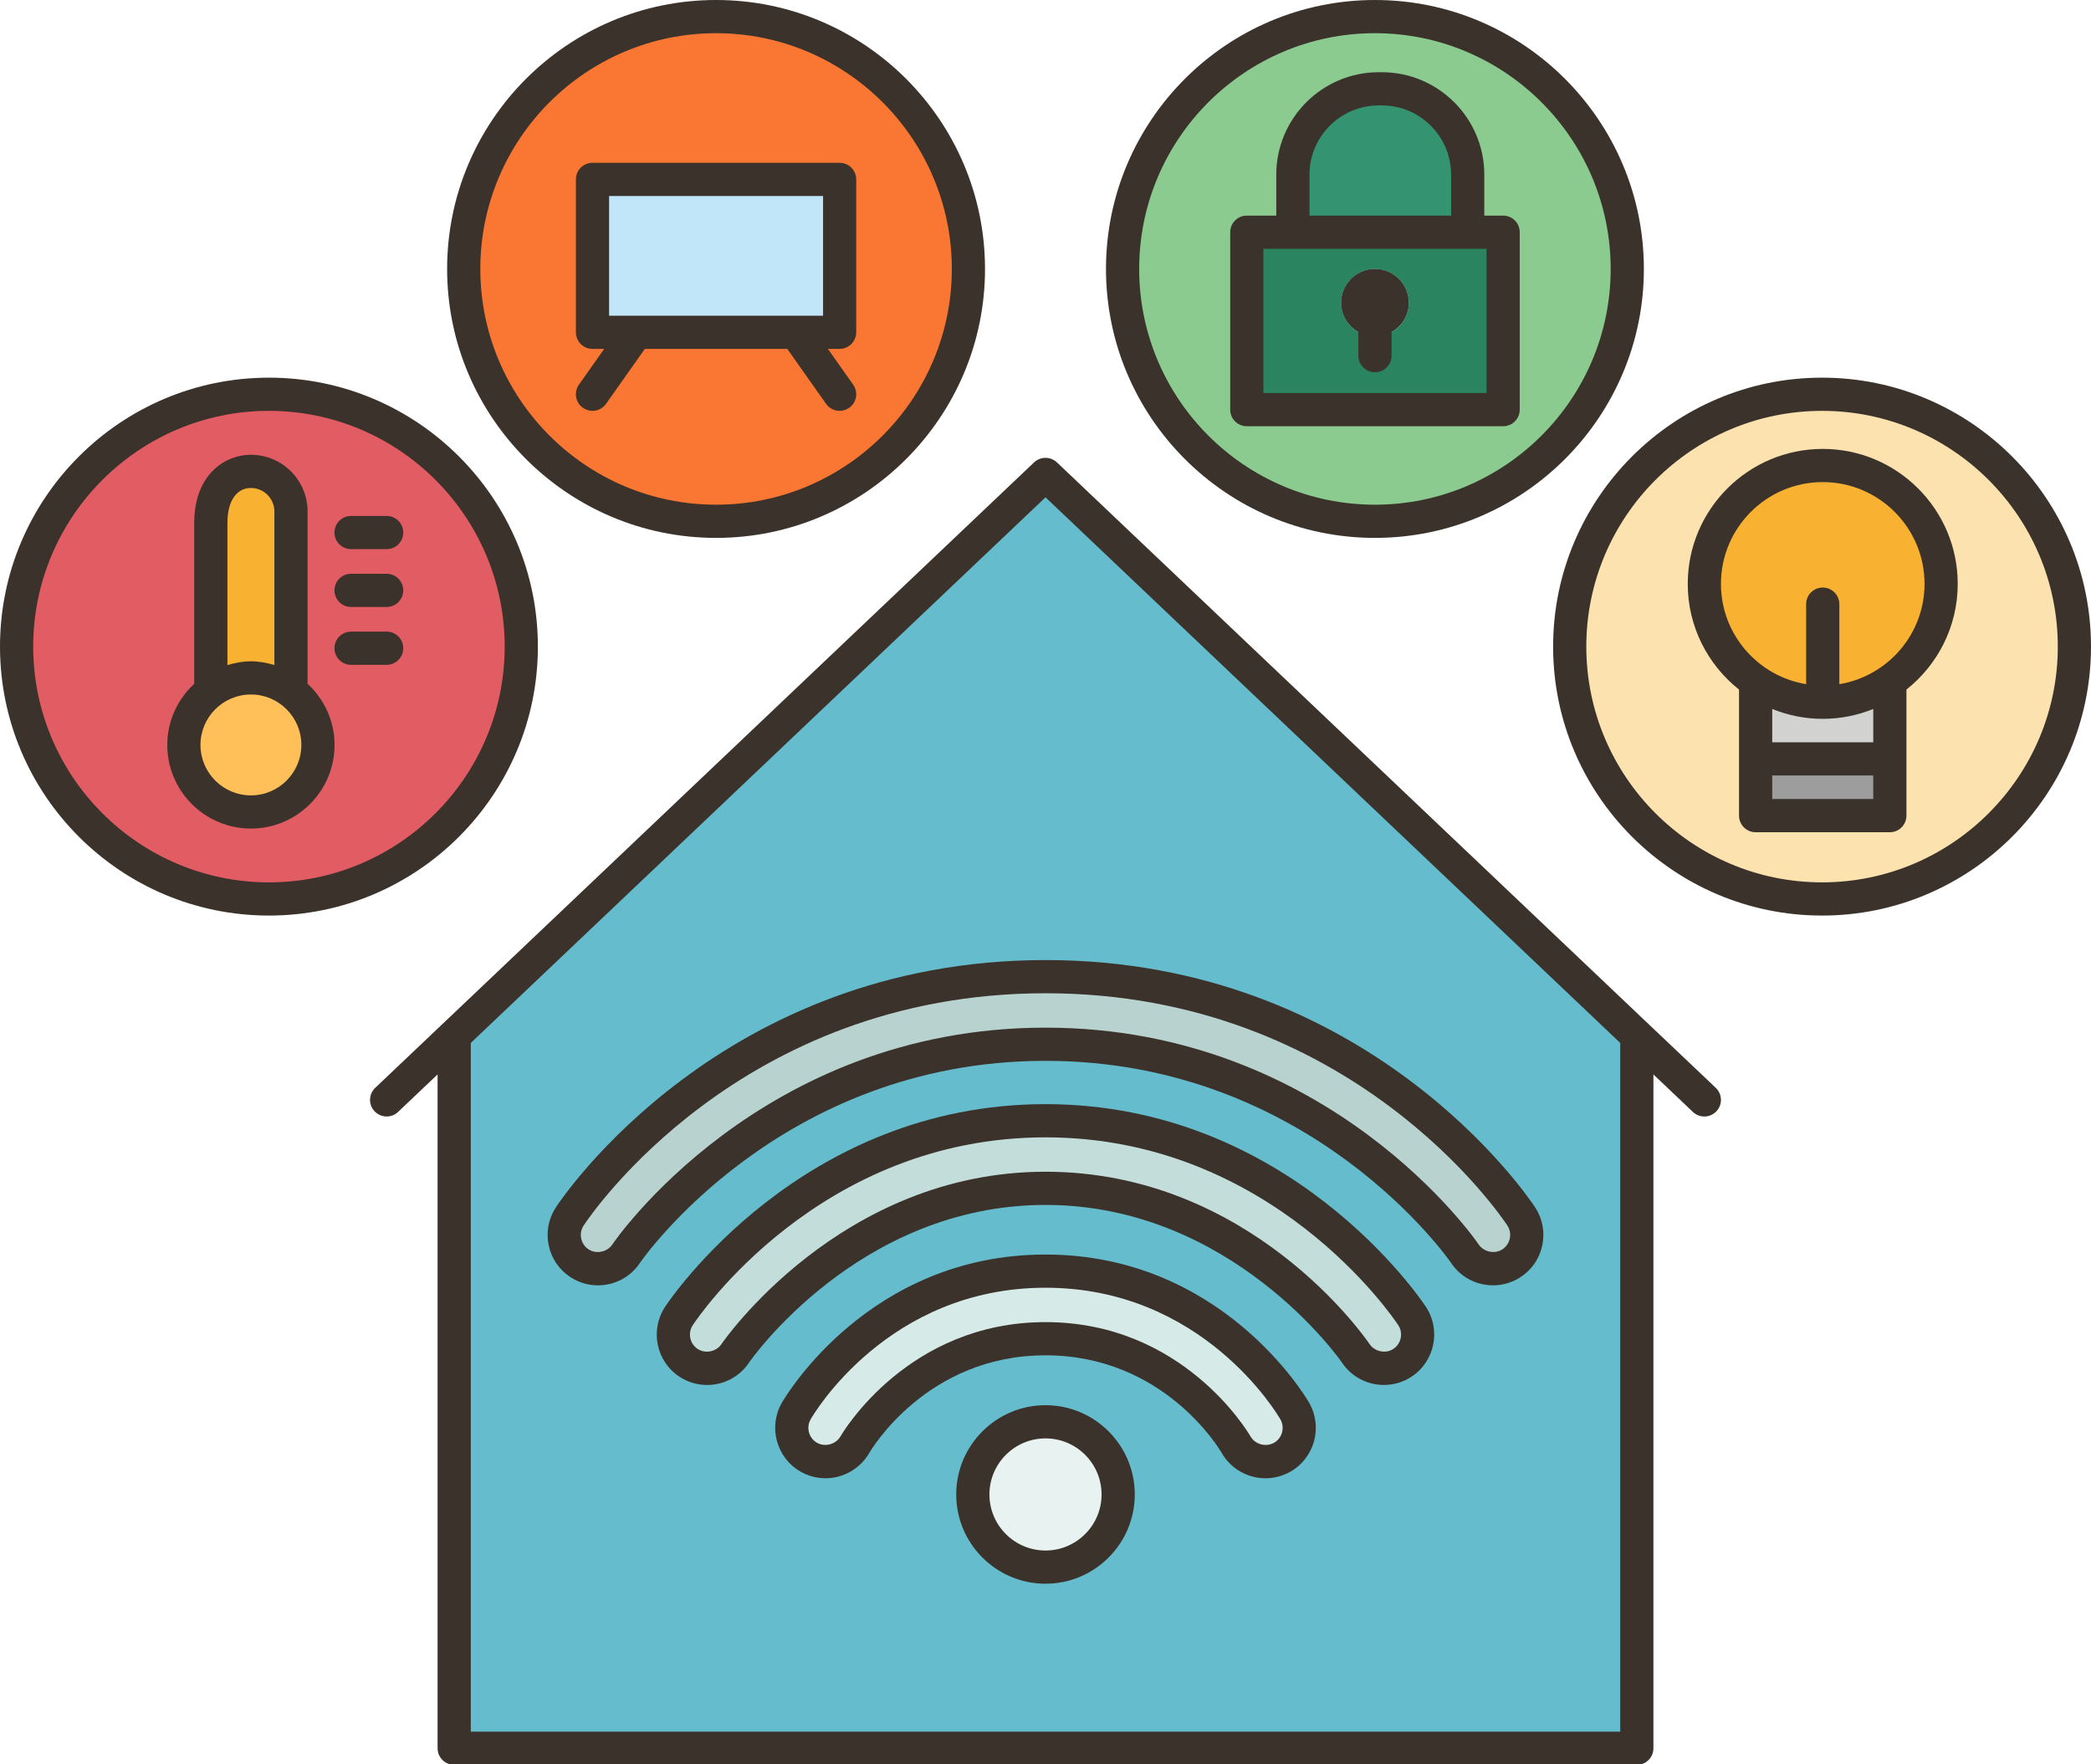
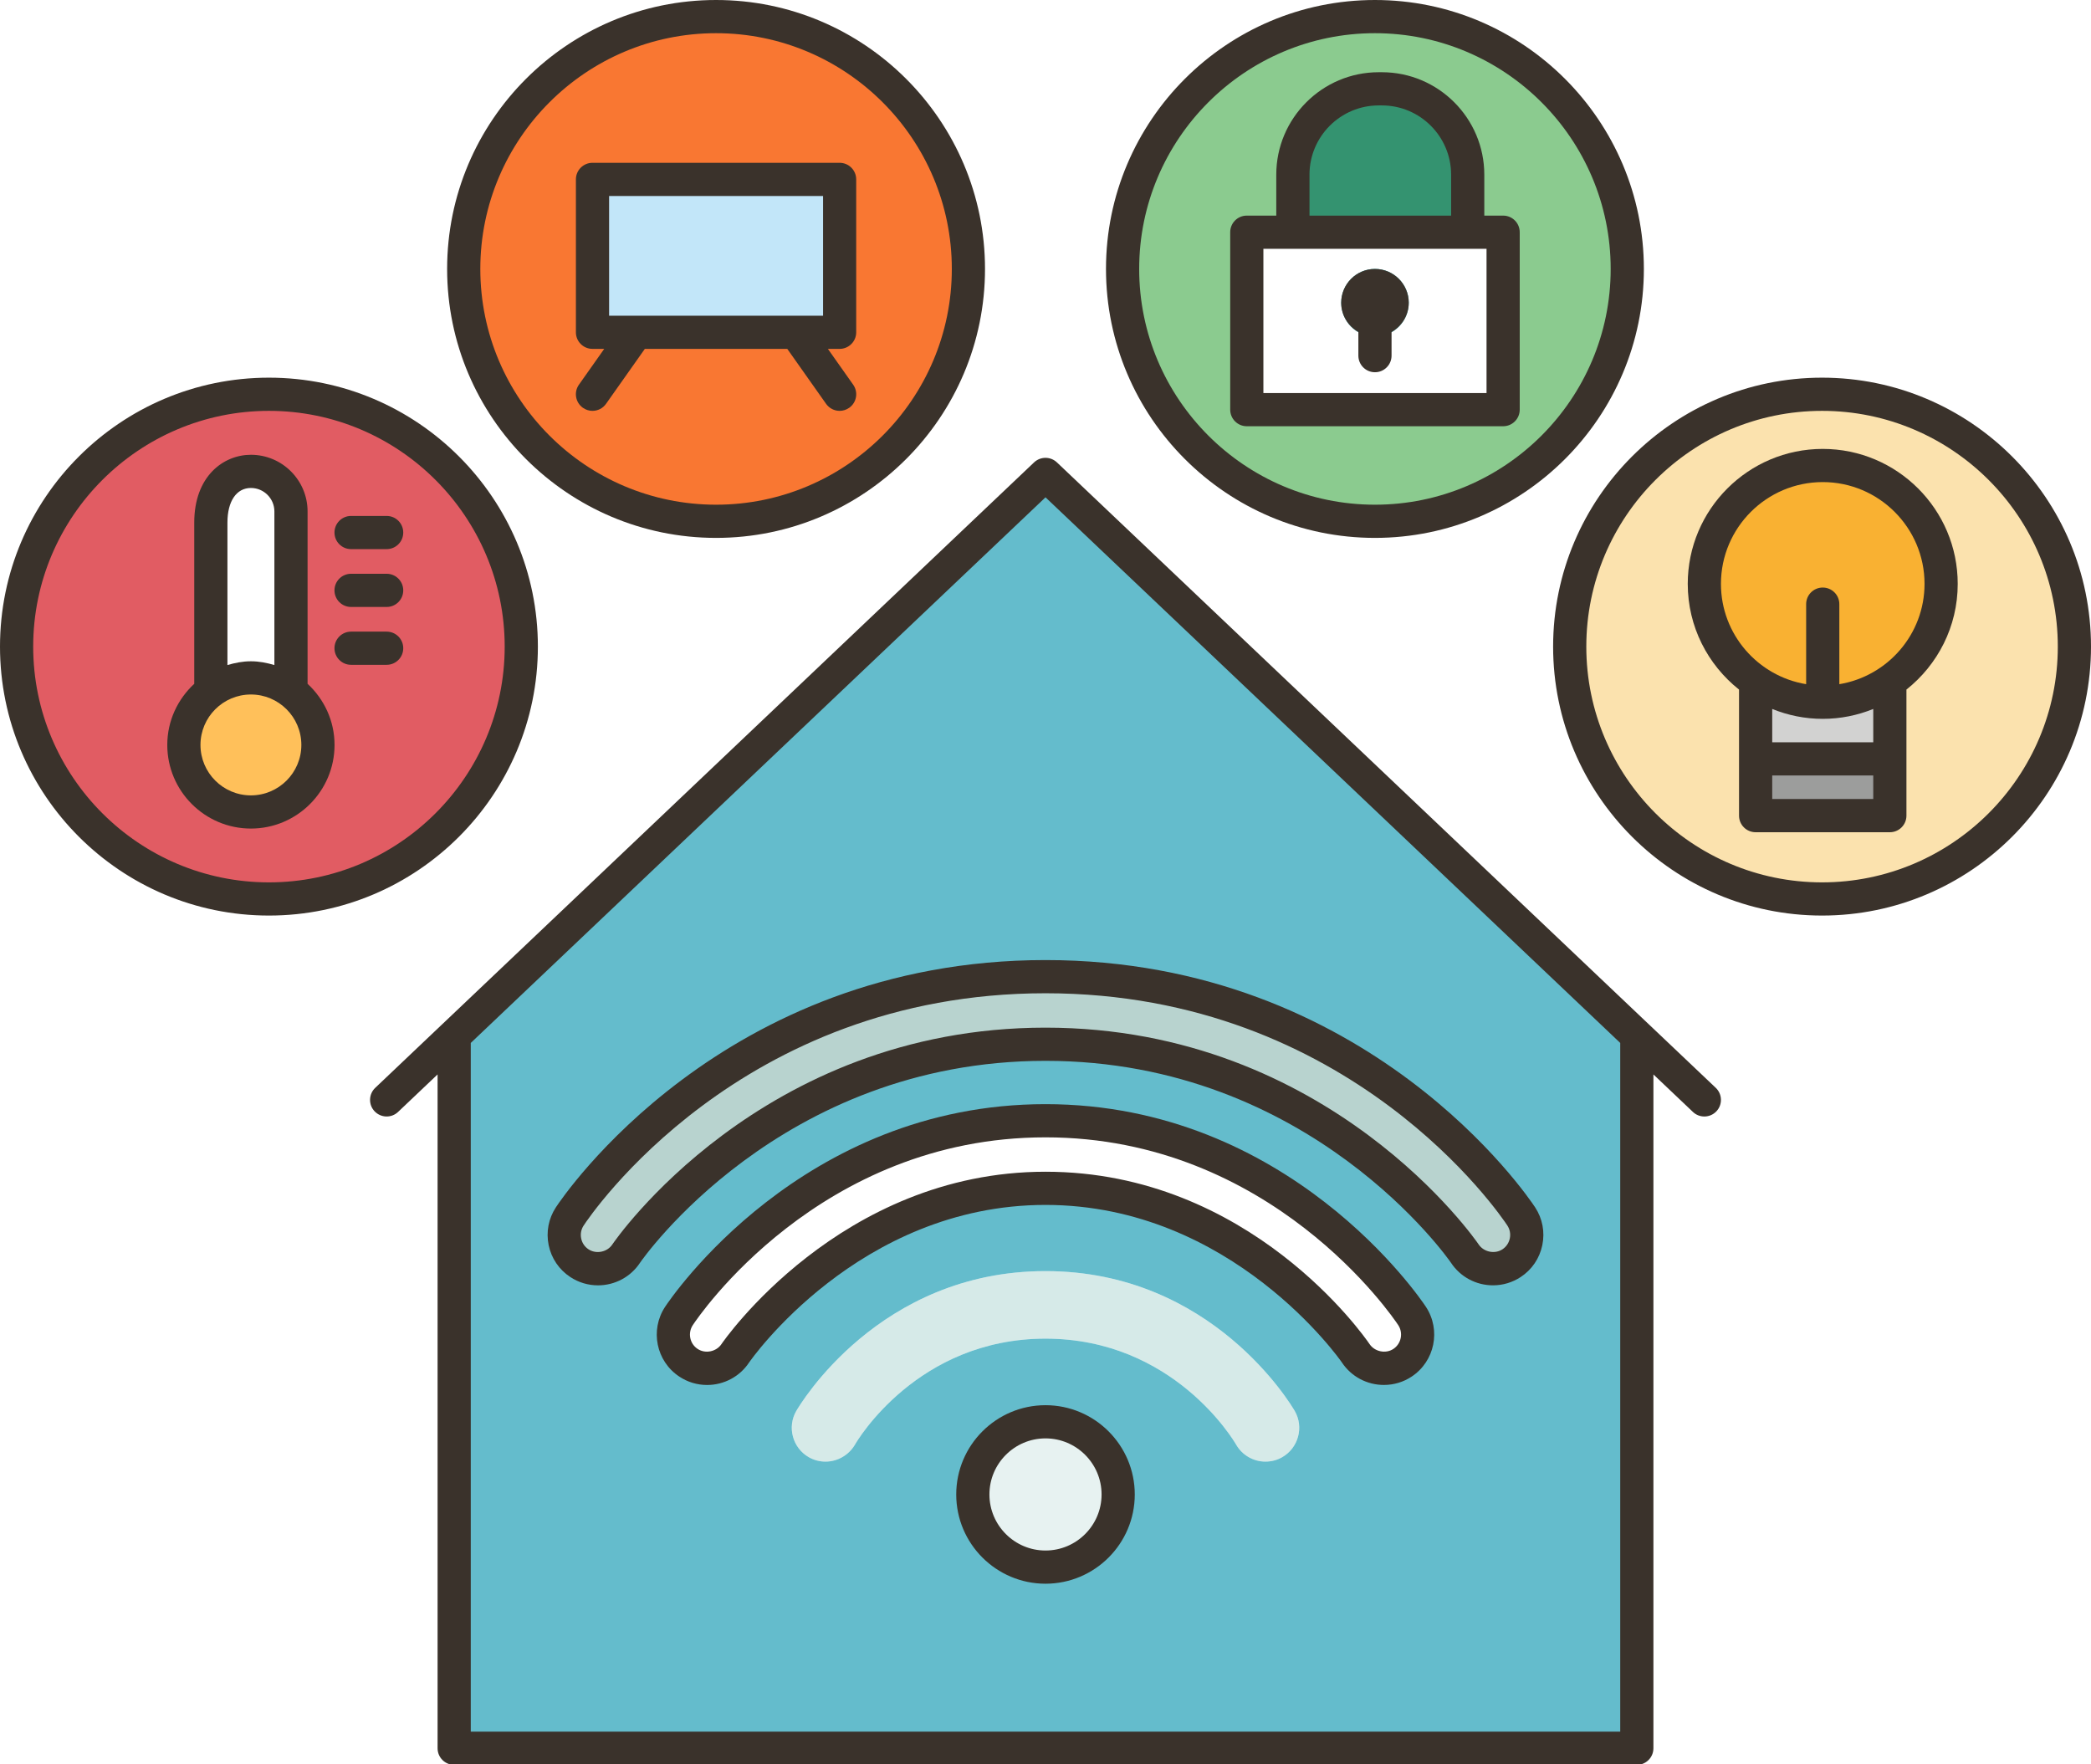
<svg xmlns="http://www.w3.org/2000/svg" height="106.3" preserveAspectRatio="xMidYMid meet" version="1.0" viewBox="0.0 0.0 126.0 106.3" width="126.0" zoomAndPan="magnify">
  <g>
    <g>
      <g>
        <g>
          <path d="M91.67,73.293c0.61,0.94,0.35,2.21-0.59,2.82c-0.33,0.22-0.71,0.34-1.11,0.34 c-0.69,0-1.33-0.34-1.7-0.92c-0.09-0.12-8.61-12.61-25.27-12.61s-25.18,12.49-25.26,12.61c-0.38,0.58-1.02,0.92-1.71,0.92 c-0.39,0-0.78-0.12-1.11-0.34c-0.94-0.61-1.2-1.88-0.59-2.81c0.39-0.59,9.71-14.45,28.67-14.45S91.28,72.713,91.67,73.293z" fill="#b8d3cf" />
        </g>
        <g>
-           <path d="M85.09,79.293c0.62,0.94,0.36,2.21-0.58,2.82c-0.33,0.22-0.72,0.34-1.12,0.34 c-0.68,0-1.32-0.34-1.7-0.91c-0.06-0.1-6.8-9.94-18.69-9.94s-18.63,9.84-18.69,9.94c-0.38,0.57-1.02,0.91-1.7,0.91 c-0.4,0-0.79-0.12-1.13-0.34c-0.93-0.61-1.19-1.88-0.57-2.81c0.32-0.49,7.92-11.77,22.09-11.77S84.77,78.813,85.09,79.293z" fill="#c3ddda" />
-         </g>
+           </g>
        <g>
          <path d="M78.02,85.023c0.56,0.97,0.22,2.22-0.75,2.78c-0.31,0.18-0.66,0.27-1.02,0.27 c-0.72,0-1.4-0.39-1.76-1.02c-0.15-0.26-3.79-6.39-11.49-6.39s-11.34,6.13-11.49,6.4c-0.37,0.62-1.04,1.01-1.77,1.01 c-0.35,0-0.7-0.09-1.01-0.27c-0.97-0.56-1.31-1.81-0.75-2.78c0.2-0.34,4.97-8.43,15.02-8.43S77.82,84.683,78.02,85.023z" fill="#d6eae8" />
        </g>
        <g>
          <circle cx="63" cy="90.053" fill="#e7f2f1" r="4.38" />
        </g>
        <g>
-           <path d="M109.79,23.753c8.4,0,15.21,6.81,15.21,15.21s-6.81,15.21-15.21,15.21 c-8.39,0-15.2-6.81-15.2-15.21S101.4,23.753,109.79,23.753z M116.97,35.183c0-3.94-3.2-7.13-7.13-7.13 c-3.94,0-7.14,3.19-7.14,7.13c0,2.44,1.23,4.6,3.1,5.87l-0.01,0.01v4.67v3.41h8.09v-3.41v-4.67l-0.01-0.01 C115.74,39.783,116.97,37.623,116.97,35.183z" fill="#fbe2ae" />
+           <path d="M109.79,23.753c8.4,0,15.21,6.81,15.21,15.21s-6.81,15.21-15.21,15.21 c-8.39,0-15.2-6.81-15.2-15.21S101.4,23.753,109.79,23.753z M116.97,35.183c0-3.94-3.2-7.13-7.13-7.13 c-3.94,0-7.14,3.19-7.14,7.13c0,2.44,1.23,4.6,3.1,5.87l-0.01,0.01v4.67v3.41h8.09v-3.41v-4.67l-0.01-0.01 z" fill="#fbe2ae" />
        </g>
        <g>
          <path d="M109.84,42.313c-1.5,0-2.89-0.46-4.04-1.26c-1.87-1.27-3.1-3.43-3.1-5.87 c0-3.94,3.2-7.13,7.14-7.13c3.93,0,7.13,3.19,7.13,7.13c0,2.44-1.23,4.6-3.1,5.87C112.72,41.853,111.33,42.313,109.84,42.313z" fill="#f9b132" />
        </g>
        <g>
          <path d="M105.79 45.733H113.88V49.143H105.79z" fill="#9c9d9c" />
        </g>
        <g>
          <path d="M113.88,41.063v4.67h-8.09v-4.67l0.01-0.01c1.15,0.8,2.54,1.26,4.04,1.26 c1.49,0,2.88-0.46,4.03-1.26L113.88,41.063z" fill="#d2d2d1" />
        </g>
        <g>
          <path d="M98.63,62.413v42.93H63H27.37v-42.93L63,28.583L98.63,62.413z M91.08,76.113 c0.94-0.61,1.2-1.88,0.59-2.82c-0.39-0.58-9.71-14.44-28.67-14.44s-28.28,13.86-28.67,14.45c-0.61,0.93-0.35,2.2,0.59,2.81 c0.33,0.22,0.72,0.34,1.11,0.34c0.69,0,1.33-0.34,1.71-0.92c0.08-0.12,8.6-12.61,25.26-12.61s25.18,12.49,25.27,12.61 c0.37,0.58,1.01,0.92,1.7,0.92C90.37,76.453,90.75,76.333,91.08,76.113z M84.51,82.113c0.94-0.61,1.2-1.88,0.58-2.82 c-0.32-0.48-7.92-11.76-22.09-11.76s-21.77,11.28-22.09,11.77c-0.62,0.93-0.36,2.2,0.57,2.81c0.34,0.22,0.73,0.34,1.13,0.34 c0.68,0,1.32-0.34,1.7-0.91c0.06-0.1,6.8-9.94,18.69-9.94s18.63,9.84,18.69,9.94c0.38,0.57,1.02,0.91,1.7,0.91 C83.79,82.453,84.18,82.333,84.51,82.113z M77.27,87.803c0.97-0.56,1.31-1.81,0.75-2.78c-0.2-0.34-4.97-8.43-15.02-8.43 s-14.82,8.09-15.02,8.43c-0.56,0.97-0.22,2.22,0.75,2.78c0.31,0.18,0.66,0.27,1.01,0.27c0.73,0,1.4-0.39,1.77-1.01 c0.15-0.27,3.79-6.4,11.49-6.4s11.34,6.13,11.49,6.39c0.36,0.63,1.04,1.02,1.76,1.02C76.61,88.073,76.96,87.983,77.27,87.803z M67.38,90.053c0-2.42-1.96-4.38-4.38-4.38s-4.38,1.96-4.38,4.38c0,2.42,1.96,4.38,4.38,4.38S67.38,92.473,67.38,90.053z" fill="#64bccc" />
        </g>
        <g>
          <path d="M82.85,1.003c8.4,0,15.21,6.81,15.21,15.2c0,8.4-6.81,15.21-15.21,15.21s-15.21-6.81-15.21-15.21 C67.64,7.813,74.45,1.003,82.85,1.003z M90.58,24.683v-10.69h-2.14v-3.47c0-2.85-2.32-5.17-5.17-5.17h-0.19 c-2.86,0-5.17,2.32-5.17,5.17v3.47h-2.78v10.69H90.58z" fill="#8bcb8f" />
        </g>
        <g>
-           <path d="M82.85,20.283c1.13,0,2.04-0.92,2.04-2.04c0-1.12-0.91-2.04-2.04-2.04 c-1.12,0-2.03,0.92-2.03,2.04C80.82,19.363,81.73,20.283,82.85,20.283z M90.58,13.993v10.69H75.13v-10.69h2.78h10.53H90.58z" fill="#29845f" />
-         </g>
+           </g>
        <g>
          <path d="M88.44,10.523v3.47H77.91v-3.47c0-2.85,2.31-5.17,5.17-5.17h0.19 C86.12,5.353,88.44,7.673,88.44,10.523z" fill="#349370" />
        </g>
        <g>
          <path d="M82.85,20.283c-1.12,0-2.03-0.92-2.03-2.04c0-1.12,0.91-2.04,2.03-2.04 c1.13,0,2.04,0.92,2.04,2.04C84.89,19.363,83.98,20.283,82.85,20.283z" fill="#319f9f" />
        </g>
        <g>
          <path d="M47.96,20.023h2.64v-9.21H35.7v9.21h2.64H47.96z M43.15,1.003c8.4,0,15.21,6.81,15.21,15.2 c0,8.4-6.81,15.21-15.21,15.21s-15.21-6.81-15.21-15.21C27.94,7.813,34.75,1.003,43.15,1.003z" fill="#f97732" />
        </g>
        <g>
          <path d="M50.6 10.813L50.6 20.023 47.96 20.023 38.34 20.023 35.7 20.023 35.7 10.813z" fill="#c2e6f9" />
        </g>
        <g>
          <path d="M16.21,23.753c8.39,0,15.2,6.81,15.2,15.21s-6.81,15.21-15.2,15.21 c-8.4,0-15.21-6.81-15.21-15.21S7.81,23.753,16.21,23.753z M19.16,44.883c0-1.33-0.64-2.5-1.63-3.23v-0.01v-10.82 c0-0.67-0.27-1.27-0.71-1.71c-0.43-0.44-1.04-0.71-1.7-0.71c-1.33,0-2.41,1.08-2.41,3.09v10.15v0.01 c-0.99,0.73-1.63,1.9-1.63,3.23c0,2.24,1.81,4.04,4.04,4.04S19.16,47.123,19.16,44.883z" fill="#e15c63" />
        </g>
        <g>
          <path d="M17.53,41.653c0.99,0.73,1.63,1.9,1.63,3.23c0,2.24-1.81,4.04-4.04,4.04s-4.04-1.8-4.04-4.04 c0-1.33,0.64-2.5,1.63-3.23v-0.01c0.67-0.5,1.5-0.8,2.41-0.8c0.91,0,1.74,0.3,2.41,0.8V41.653z" fill="#ffc05a" />
        </g>
        <g>
-           <path d="M17.53,30.823v10.82c-0.67-0.5-1.5-0.8-2.41-0.8c-0.91,0-1.74,0.3-2.41,0.8v-10.15 c0-2.01,1.08-3.09,2.41-3.09c0.66,0,1.27,0.27,1.7,0.71C17.26,29.553,17.53,30.153,17.53,30.823z" fill="#f9b132" />
-         </g>
+           </g>
      </g>
    </g>
    <g fill="#3a322b">
      <path d="M99.34,61.708c-0.001-0.001-0.002-0.002-0.004-0.003L63.688,27.862 c-0.387-0.365-0.99-0.365-1.377,0L26.663,61.704c-0.001,0.001-0.002,0.002-0.004,0.003l-4.049,3.844 c-0.4,0.381-0.417,1.014-0.037,1.414c0.382,0.4,1.015,0.418,1.414,0.037l2.381-2.26v40.603c0,0.553,0.447,1,1,1H63h35.632 c0.553,0,1-0.447,1-1V64.743l2.381,2.26c0.193,0.184,0.441,0.274,0.688,0.274c0.265,0,0.528-0.104,0.726-0.312 c0.38-0.4,0.363-1.033-0.037-1.414L99.34,61.708z M97.632,104.346H63H28.368V62.844L63,29.967l34.632,32.877V104.346z" fill="inherit" />
      <path d="M63,84.673c-2.966,0-5.379,2.413-5.379,5.379S60.034,95.43,63,95.43s5.379-2.412,5.379-5.378 S65.966,84.673,63,84.673z M63,93.43c-1.863,0-3.379-1.516-3.379-3.378c0-1.863,1.516-3.379,3.379-3.379s3.379,1.516,3.379,3.379 C66.379,91.914,64.863,93.43,63,93.43z" fill="inherit" />
-       <path d="M63,75.595c-10.631,0-15.677,8.567-15.887,8.933c-0.831,1.447-0.331,3.305,1.114,4.14 c0.462,0.267,0.985,0.407,1.516,0.407c1.078,0,2.086-0.579,2.631-1.514c0.14-0.24,3.503-5.894,10.626-5.894 c7.132,0,10.485,5.651,10.624,5.891c0.54,0.936,1.548,1.518,2.631,1.518c0.524,0,1.046-0.139,1.514-0.403 c1.449-0.835,1.951-2.694,1.117-4.148C78.675,84.158,73.604,75.595,63,75.595z M76.776,86.935 c-0.496,0.28-1.146,0.099-1.421-0.378c-0.163-0.281-4.084-6.89-12.355-6.89c-8.262,0-12.192,6.608-12.355,6.888 c-0.277,0.476-0.936,0.659-1.417,0.38c-0.493-0.284-0.663-0.918-0.38-1.411C49.033,85.2,53.513,77.595,63,77.595 c9.463,0,13.967,7.605,14.152,7.927C77.437,86.018,77.266,86.653,76.776,86.935z" fill="inherit" />
      <path d="M63,66.533c-14.703,0-22.596,11.717-22.925,12.216c-0.919,1.396-0.534,3.279,0.854,4.197 c0.497,0.333,1.078,0.509,1.679,0.509c1.021,0,1.969-0.508,2.528-1.351C45.2,82.01,51.73,72.605,63,72.605 c11.256,0,17.801,9.405,17.858,9.489c0.563,0.852,1.51,1.359,2.532,1.359c0.6,0,1.179-0.174,1.674-0.503 c1.394-0.922,1.779-2.807,0.859-4.204C85.595,78.248,77.688,66.533,63,66.533z M83.96,81.284c-0.454,0.301-1.126,0.173-1.44-0.304 C82.231,80.557,75.322,70.605,63,70.605c-12.39,0-19.452,10.276-19.525,10.385c-0.307,0.461-0.974,0.6-1.438,0.291 c-0.474-0.313-0.604-0.956-0.291-1.432C42.05,79.387,49.361,68.533,63,68.533c13.624,0,20.95,10.854,21.255,11.314 C84.568,80.324,84.437,80.969,83.96,81.284z" fill="inherit" />
      <path d="M33.497,72.75c-0.444,0.676-0.599,1.486-0.435,2.281c0.165,0.794,0.628,1.476,1.303,1.919 c0.498,0.328,1.075,0.501,1.669,0.501c1.023,0,1.972-0.511,2.531-1.358c0.082-0.122,8.412-12.17,24.435-12.17 c16.017,0,24.354,12.05,24.432,12.164c0.563,0.854,1.511,1.363,2.535,1.363c0.594,0,1.17-0.173,1.665-0.498 c0.677-0.444,1.141-1.126,1.305-1.921c0.165-0.795,0.011-1.605-0.434-2.282C92.103,72.141,82.486,57.851,63,57.851 C43.498,57.851,33.896,72.142,33.497,72.75z M90.831,73.847c0.151,0.23,0.204,0.507,0.147,0.778s-0.214,0.504-0.445,0.656 c-0.46,0.302-1.129,0.166-1.437-0.302C89.01,74.85,80.16,61.923,63,61.923c-17.192,0-26.01,12.927-26.1,13.062 c-0.304,0.461-0.971,0.602-1.437,0.295c-0.229-0.15-0.387-0.383-0.442-0.653c-0.057-0.271-0.004-0.548,0.147-0.778 C35.544,73.276,44.565,59.851,63,59.851C81.42,59.851,90.456,73.275,90.831,73.847z" fill="inherit" />
      <path d="M32.412,38.963c0-8.937-7.27-16.206-16.206-16.206S0,30.026,0,38.963s7.27,16.206,16.206,16.206 S32.412,47.899,32.412,38.963z M16.206,53.169C8.373,53.169,2,46.796,2,38.963s6.373-14.206,14.206-14.206 s14.206,6.373,14.206,14.206S24.039,53.169,16.206,53.169z" fill="inherit" />
      <path d="M43.149,32.412c8.937,0,16.206-7.27,16.206-16.206S52.086,0,43.149,0S26.943,7.27,26.943,16.206 S34.213,32.412,43.149,32.412z M43.149,2c7.833,0,14.206,6.373,14.206,14.206s-6.373,14.206-14.206,14.206 s-14.206-6.373-14.206-14.206S35.316,2,43.149,2z" fill="inherit" />
      <path d="M109.794,22.757c-8.937,0-16.206,7.27-16.206,16.206s7.27,16.206,16.206,16.206 S126,47.899,126,38.963S118.73,22.757,109.794,22.757z M109.794,53.169c-7.833,0-14.206-6.373-14.206-14.206 s6.373-14.206,14.206-14.206S124,31.13,124,38.963S117.627,53.169,109.794,53.169z" fill="inherit" />
      <path d="M82.851,32.412c8.937,0,16.206-7.27,16.206-16.206S91.787,0,82.851,0S66.645,7.27,66.645,16.206 S73.914,32.412,82.851,32.412z M82.851,2c7.833,0,14.206,6.373,14.206,14.206s-6.373,14.206-14.206,14.206 s-14.206-6.373-14.206-14.206S75.018,2,82.851,2z" fill="inherit" />
      <path d="M18.534,41.204V30.818c0-1.883-1.531-3.414-3.414-3.414c-1.645,0-3.415,1.278-3.415,4.086v9.714 c-0.993,0.921-1.625,2.225-1.625,3.683c0,2.779,2.261,5.04,5.04,5.04c2.778,0,5.039-2.261,5.039-5.04 C20.159,43.429,19.527,42.125,18.534,41.204z M13.705,31.49c0-1.287,0.542-2.086,1.415-2.086c0.779,0,1.414,0.635,1.414,1.414 v9.256c-0.452-0.133-0.92-0.227-1.414-0.227c-0.495,0-0.963,0.094-1.415,0.227V31.49z M15.12,47.927 c-1.677,0-3.04-1.363-3.04-3.04c0-1.676,1.363-3.039,3.04-3.039c1.676,0,3.039,1.363,3.039,3.039 C18.159,46.563,16.796,47.927,15.12,47.927z" fill="inherit" />
      <path d="M23.299,31.089h-2.144c-0.553,0-1,0.447-1,1s0.447,1,1,1h2.144c0.553,0,1-0.447,1-1 S23.852,31.089,23.299,31.089z" fill="inherit" />
      <path d="M23.299,34.574h-2.144c-0.553,0-1,0.447-1,1s0.447,1,1,1h2.144c0.553,0,1-0.447,1-1 S23.852,34.574,23.299,34.574z" fill="inherit" />
      <path d="M23.299,38.06h-2.144c-0.553,0-1,0.447-1,1s0.447,1,1,1h2.144c0.553,0,1-0.447,1-1 S23.852,38.06,23.299,38.06z" fill="inherit" />
      <path d="M35.703,21.023h0.706l-1.523,2.156c-0.319,0.451-0.212,1.075,0.239,1.394 c0.176,0.124,0.377,0.184,0.576,0.184c0.313,0,0.623-0.147,0.817-0.423l2.338-3.311h8.584l2.338,3.311 c0.194,0.275,0.503,0.423,0.817,0.423c0.199,0,0.4-0.06,0.576-0.184c0.451-0.318,0.559-0.942,0.239-1.394l-1.523-2.156h0.706 c0.553,0,1-0.447,1-1v-9.213c0-0.553-0.447-1-1-1H35.703c-0.553,0-1,0.447-1,1v9.213C34.703,20.576,35.15,21.023,35.703,21.023z M36.703,11.811h12.893v7.213H36.703V11.811z" fill="inherit" />
      <path d="M75.13,25.684h15.446c0.553,0,1-0.447,1-1V13.992c0-0.553-0.447-1-1-1h-1.135v-2.466 c0-3.404-2.77-6.174-6.174-6.174h-0.187c-3.404,0-6.174,2.77-6.174,6.174v2.466H75.13c-0.553,0-1,0.447-1,1v10.691 C74.13,25.236,74.577,25.684,75.13,25.684z M78.907,10.526c0-2.302,1.872-4.174,4.174-4.174h0.187 c2.302,0,4.174,1.872,4.174,4.174v2.466h-8.534V10.526z M76.13,14.992h1.777h10.534h1.135v8.691H76.13V14.992z" fill="inherit" />
      <path d="M82.853,16.206c-1.124,0-2.036,0.912-2.036,2.036c0,0.759,0.42,1.414,1.036,1.764v1.424 c0,0.553,0.447,1,1,1s1-0.447,1-1v-1.424c0.616-0.35,1.036-1.004,1.036-1.763C84.889,17.118,83.978,16.206,82.853,16.206z" fill="inherit" />
      <path d="M109.835,27.05c-4.485,0-8.134,3.648-8.134,8.133c0,2.58,1.211,4.878,3.09,6.369v7.596 c0,0.553,0.447,1,1,1h8.088c0.553,0,1-0.447,1-1v-7.596c1.879-1.491,3.09-3.789,3.09-6.369 C117.969,30.698,114.32,27.05,109.835,27.05z M106.791,48.147v-1.419h6.088v1.419H106.791z M112.879,44.729h-6.088V42.72 c0.941,0.382,1.967,0.596,3.044,0.596s2.103-0.215,3.044-0.596V44.729z M110.835,41.227v-4.823c0-0.553-0.447-1-1-1s-1,0.447-1,1 v4.823c-2.907-0.48-5.134-3.004-5.134-6.045c0-3.382,2.752-6.133,6.134-6.133s6.134,2.751,6.134,6.133 C115.969,38.223,113.742,40.747,110.835,41.227z" fill="inherit" />
    </g>
  </g>
</svg>